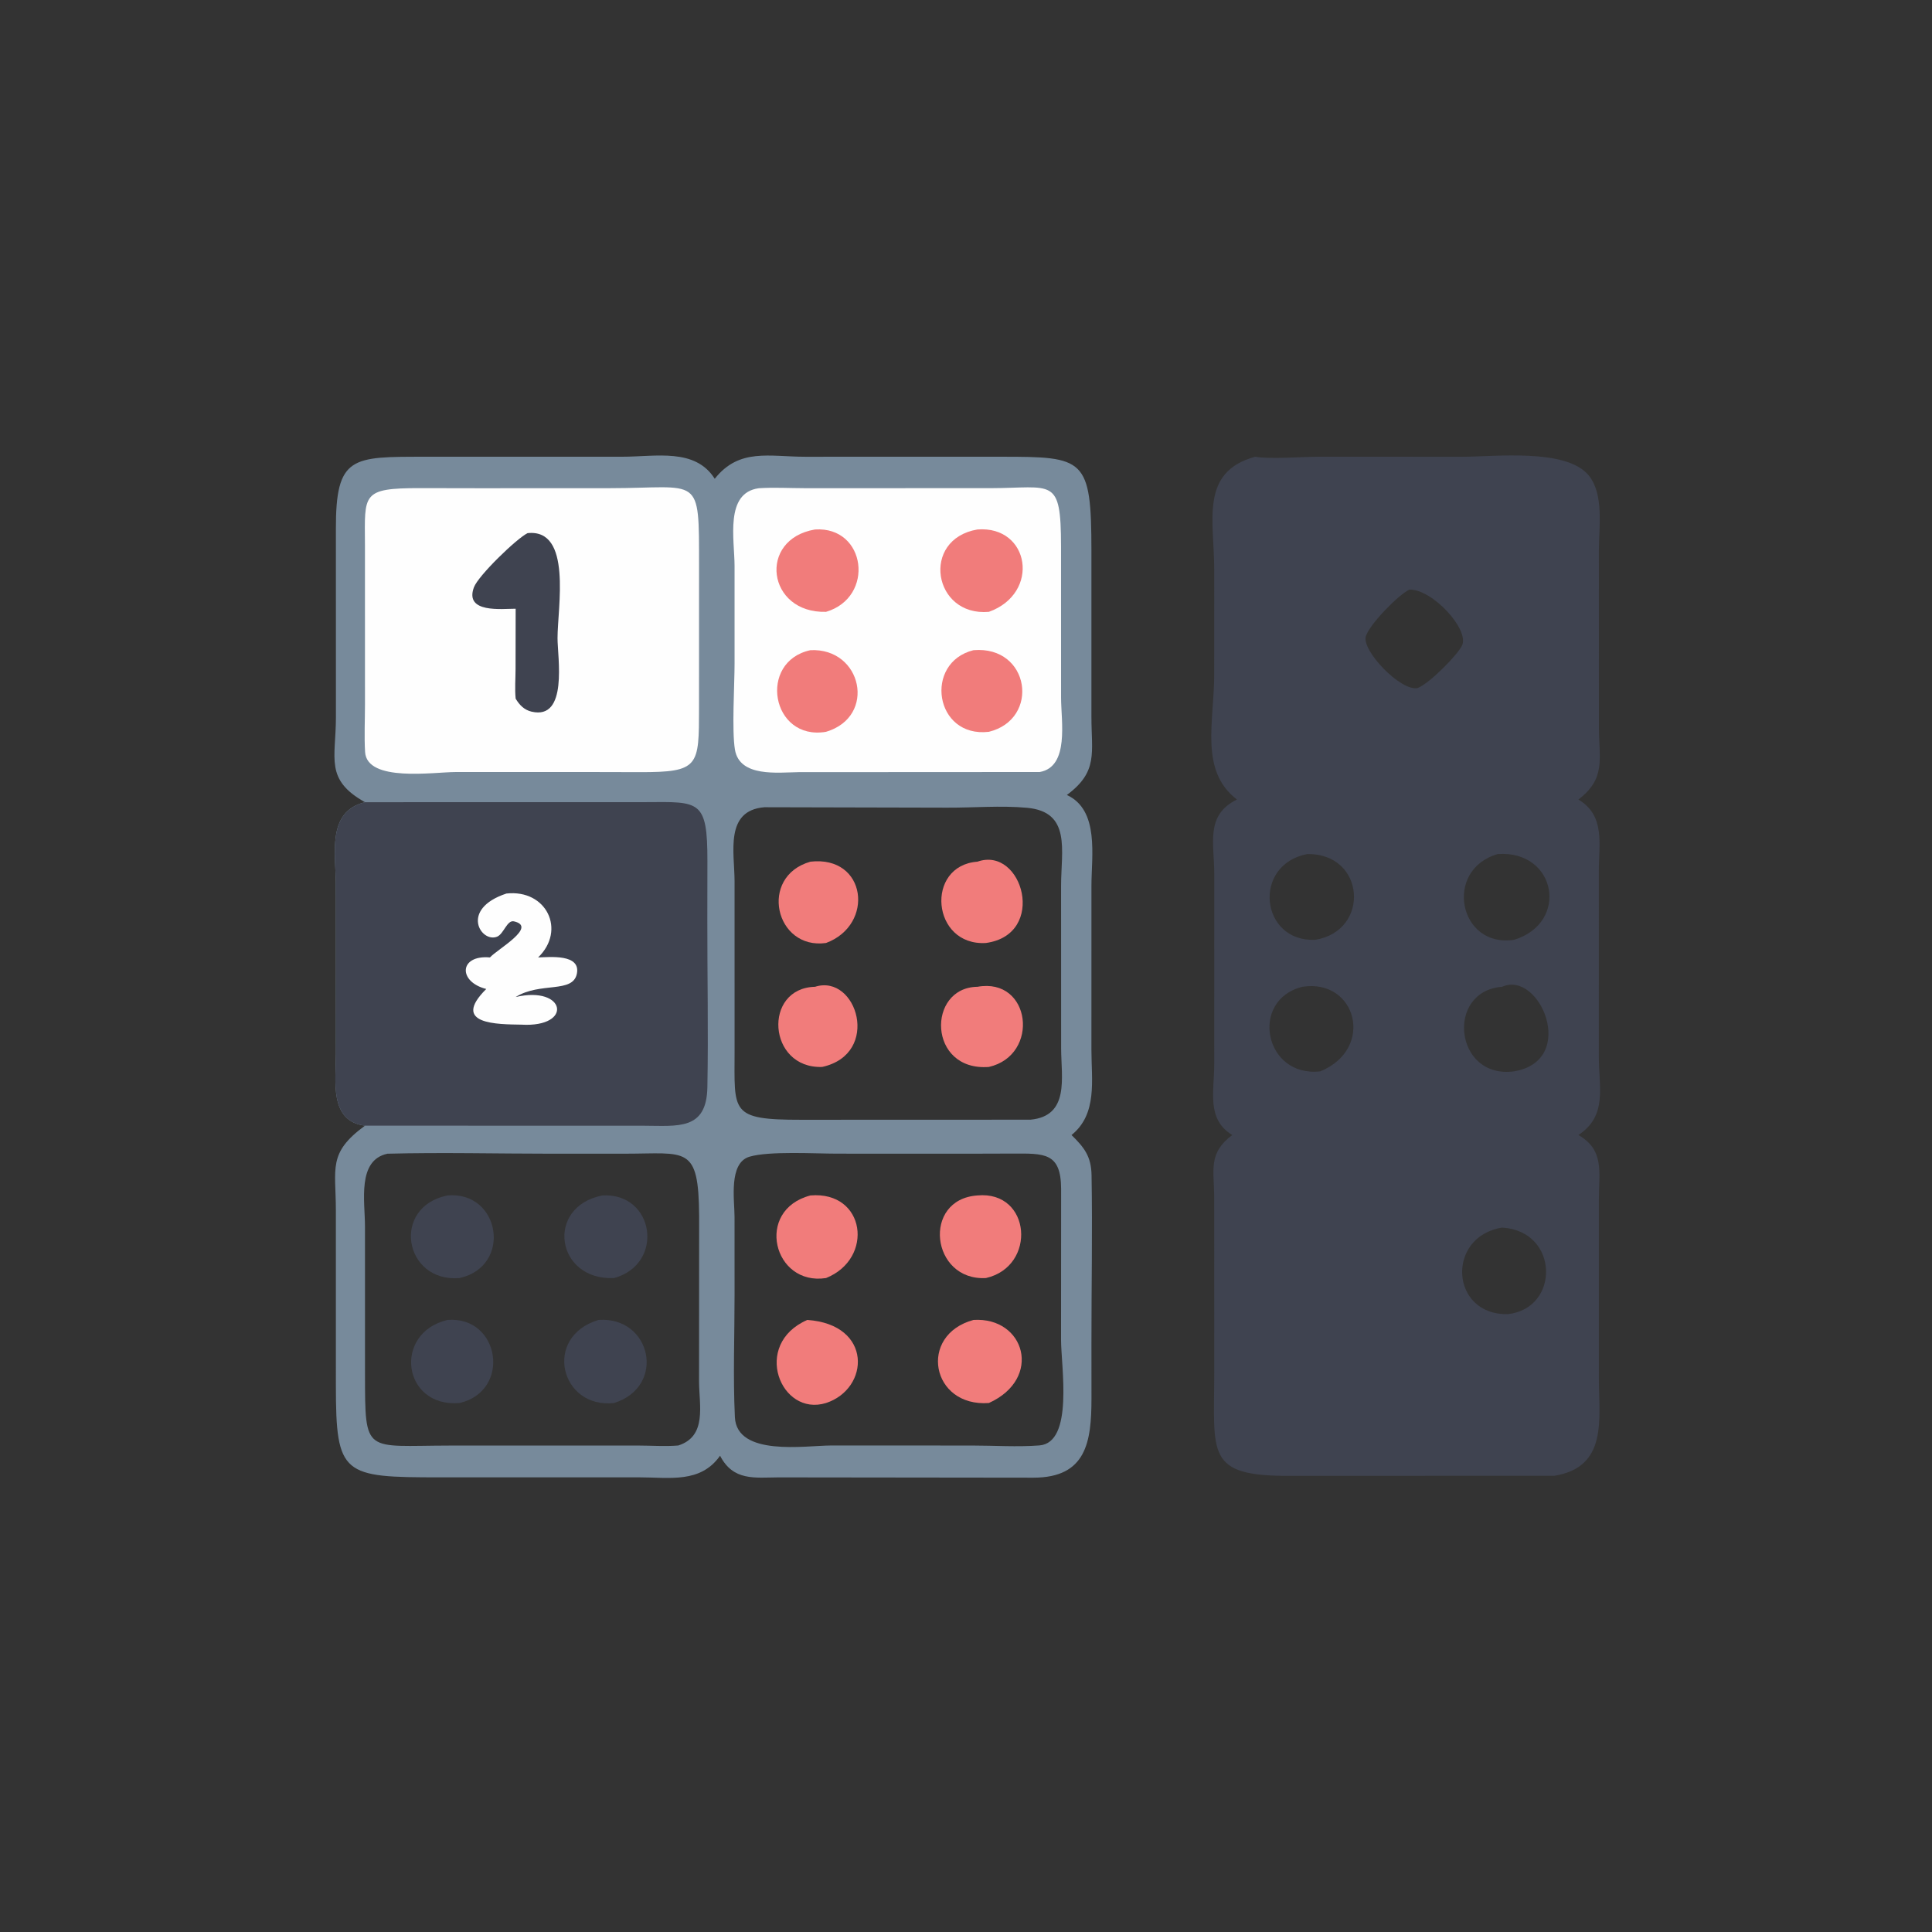
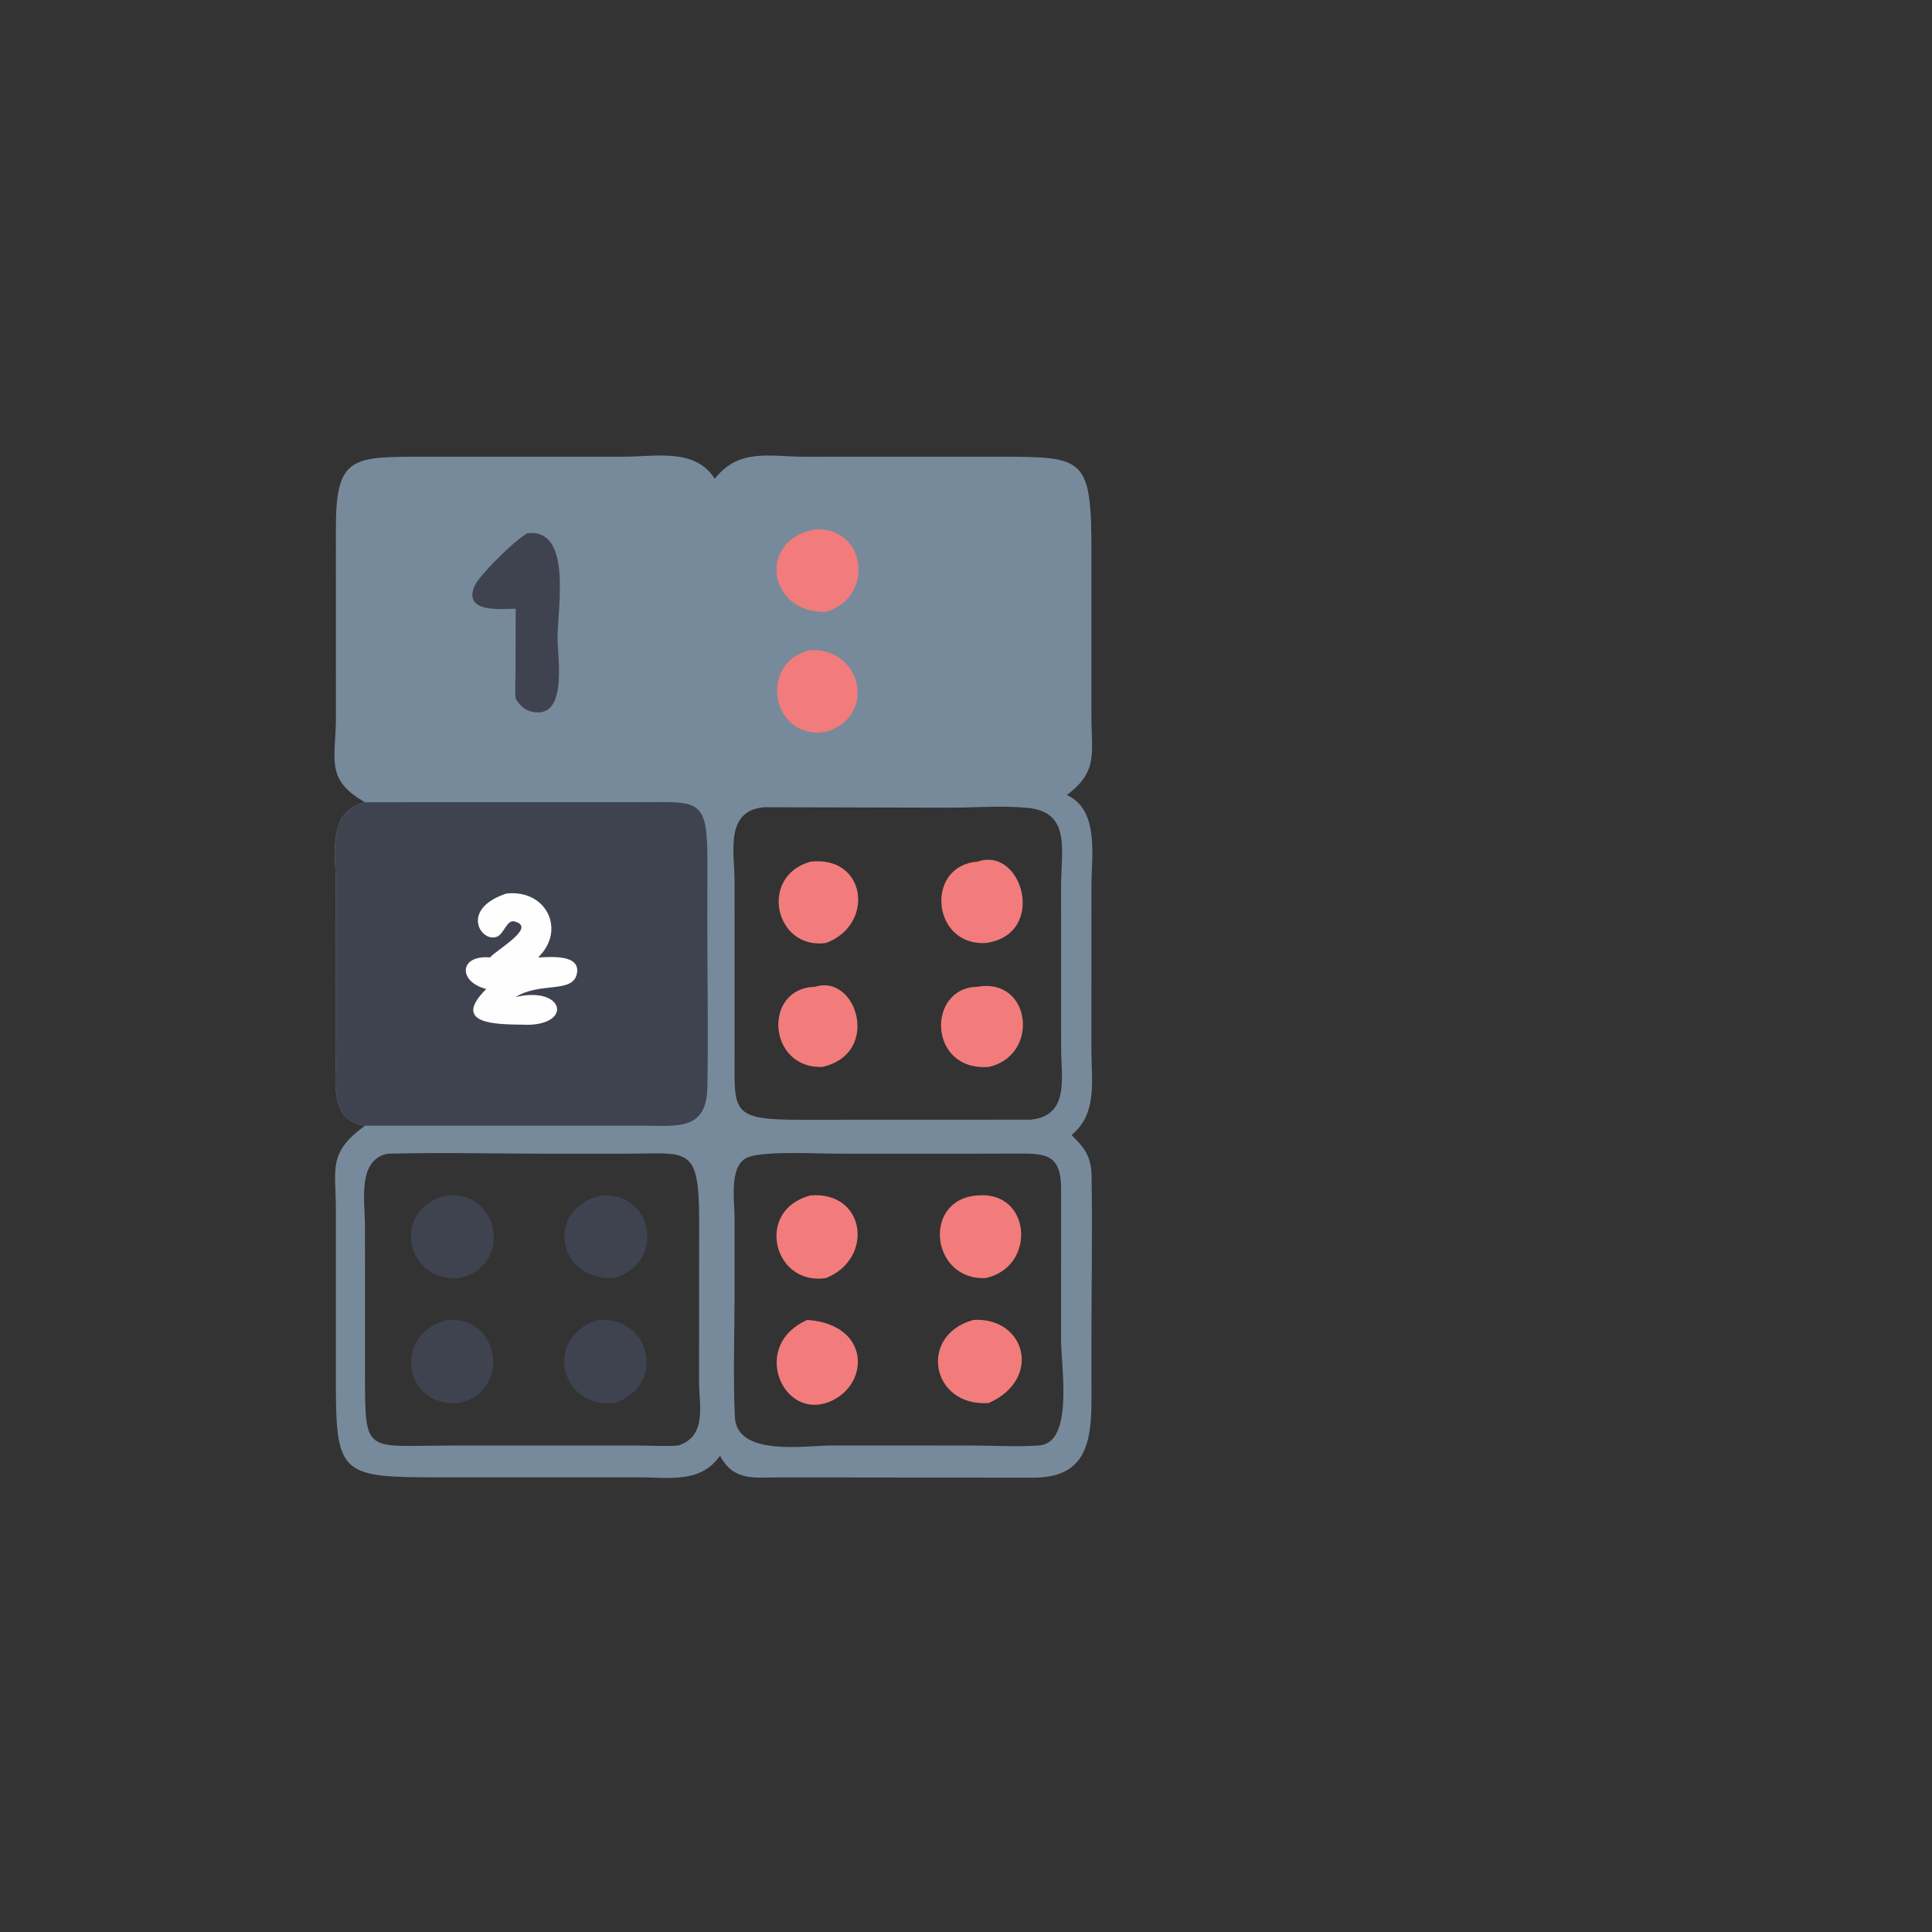
<svg xmlns="http://www.w3.org/2000/svg" width="512" height="512">
  <rect width="100%" height="100%" fill="#333333" stroke="none" />
-   <path fill="#3F4350" d="M332.629 121.046C336.592 121.744 345.222 121.04 349.658 121.038L387.566 121.046C396.045 121.048 415.037 118.74 420.992 125.953C425.134 130.97 423.723 139.733 423.719 145.74L423.73 192.806C423.748 201.166 425.648 206.263 418.295 211.887C425.458 216.167 423.703 223.622 423.708 230.81L423.71 280.072C423.707 288.31 426.025 295.666 418.295 300.796C425.26 304.774 423.721 310.716 423.718 317.655L423.72 365.433C423.722 376.053 426.146 388.787 411.936 391.094L341.777 391.119C319.423 391.212 321.778 385.382 321.786 363.897L321.775 317.064C321.712 309.942 320.176 305.562 326.558 300.796C319.686 296.564 321.78 289.379 321.782 281.957L321.79 231.446C321.785 223.612 319.363 215.998 327.799 211.887C317.825 204.21 321.776 191.328 321.775 178.735L321.78 150.905C321.786 138.072 317.868 125.06 332.629 121.046ZM373.483 156.25C370.48 157.732 363.022 165.37 361.97 168.591C360.752 172.325 371.172 183.253 375.678 182.344C378.868 181.111 386.352 173.474 387.472 171.03C389.417 166.786 379.551 156.072 373.483 156.25ZM398.085 261.509C383.006 262.618 385.41 286.062 401.257 283.916C418.256 281.052 408.054 257.014 398.085 261.509ZM396.927 226.331C382.47 230.47 386.565 251.298 401.257 249.061C415.98 244.516 412.443 225.254 396.927 226.331ZM398.085 325.323C383.165 327.694 384.293 348.556 399.562 348.263C413.438 346.785 413.259 326.241 398.085 325.323ZM346.447 226.331C331.729 229.157 333.999 249.714 348.56 249.061C363.224 246.664 361.87 226.108 346.447 226.331ZM345.145 261.509C331.056 264.99 335.023 285.628 349.899 283.916C364.483 277.919 359.463 259.256 345.145 261.509Z" />
  <path fill="#778A9B" d="M96.733 212.591C86.005 206.593 89.013 201.006 89.023 190.112L89.013 140.194C88.971 120.721 93.32 121.056 112.701 121.042L164.927 121.036C173.801 121.04 184.206 118.65 189.414 126.881C195.908 118.67 203.887 121.044 213.373 121.044L265.401 121.04C287.42 121.051 289.228 121.328 289.24 146.038L289.24 189.963C289.234 199.452 291.103 204.487 282.727 210.676C291.413 214.682 289.241 226.874 289.244 234.751L289.24 278.258C289.235 286.214 290.896 295.22 283.963 300.796C287.36 304.105 289.186 306.49 289.273 311.429C289.534 326.275 289.231 341.178 289.245 356.03L289.252 370.606C289.251 382.155 287.874 391.575 273.897 391.6L206.315 391.521C199.978 391.567 194.312 392.526 190.825 385.778C185.639 393.178 177.343 391.504 169.448 391.51L116.576 391.512C90.819 391.515 89.023 391.04 89.012 367.182L89.009 320.792C89.013 309.603 86.799 305.564 96.733 298.312C87.144 297.154 89.027 286.307 89.021 279.429L89.007 234.578C89.009 226.482 86.456 215.076 96.733 212.591ZM202.582 213.925C191.989 214.787 194.648 225.928 194.667 233.494L194.671 278.637C194.677 294.7 193.349 296.769 212.27 296.752L273.062 296.731C283.514 295.767 281.232 285.546 281.212 277.907L281.196 234.79C281.203 225.327 283.933 215.147 272.172 214.072C265.159 213.431 257.928 214.082 250.883 214.039L202.582 213.925ZM102.675 305.746C94.584 307.471 96.728 318.388 96.724 325.064L96.73 364.27C96.755 385.574 96.598 383.123 119.053 383.091L169.133 383.084C172.62 383.09 176.274 383.359 179.739 383.073C187.43 380.633 185.277 372.433 185.255 366.125L185.279 322.242C185.146 303.358 181.946 305.744 165.591 305.74L146.311 305.745C131.796 305.743 117.179 305.368 102.675 305.746ZM255.962 305.746L221.767 305.731C215.911 305.729 203.834 305.003 198.639 306.533C193.029 308.185 194.657 318.056 194.66 322.415L194.667 343.153C194.671 353.902 194.243 364.831 194.752 375.558C195.252 386.078 213.495 383.092 220.125 383.073L257.532 383.08C263.409 383.081 269.592 383.5 275.434 383.055C284.594 382.356 281.199 362.17 281.187 355.037L281.21 315.108C281.169 305.362 276.787 305.688 268.262 305.709L255.962 305.746Z" />
-   <path fill="#FEFEFE" d="M201.074 129.388C205.058 129.119 209.227 129.371 213.227 129.375L262.368 129.37C279.055 129.339 281.151 126.193 281.185 144.744L281.193 184.91C281.195 191.069 283.455 203.216 275.526 204.594L211.617 204.629C206.211 204.69 196 206.058 194.765 198.652C193.917 193.57 194.669 181.502 194.67 175.746L194.667 150.064C194.665 142.945 192.017 130.627 201.074 129.388Z" />
  <path fill="#F17C7B" d="M214.777 172.303C228.471 171.635 232.437 189.916 218.91 193.936C204.379 196.408 200.768 175.299 214.777 172.303Z" />
-   <path fill="#F17C7B" d="M257.985 172.303C272.975 171.049 275.713 190.59 262.064 193.936C247.631 195.626 244.759 175.571 257.985 172.303Z" />
  <path fill="#F17C7B" d="M215.989 140.316C229.567 139.447 231.939 158.292 218.91 162.145C203.296 162.576 200.713 142.911 215.989 140.316Z" />
-   <path fill="#F17C7B" d="M259.031 140.316C272.915 139.237 275.805 157.215 262.064 162.145C247.263 163.445 243.924 142.888 259.031 140.316Z" />
-   <path fill="#FEFEFE" d="M127.032 129.388L161.541 129.374C185.772 129.363 185.244 125.381 185.255 150.059L185.248 187.644C185.223 203.033 185.354 204.668 169.506 204.627L155.375 204.594L120.714 204.598C114.997 204.604 97.236 207.368 96.751 199.275C96.504 195.15 96.722 190.893 96.723 186.754L96.716 144.313C96.661 130.934 95.738 129.347 111.253 129.359L127.032 129.388Z" />
  <path fill="#3F4350" d="M139.807 141.287C151.7 140.028 147.751 161.014 147.751 169.126C147.751 174.184 150.618 190.878 140.876 188.596C138.912 188.136 137.658 186.827 136.654 185.149C136.399 182.627 136.623 179.887 136.628 177.341L136.654 161.32C133.032 161.312 123.046 162.582 125.585 155.664C126.717 152.58 136.844 142.761 139.807 141.287Z" />
  <path fill="#F17C7B" d="M213.946 349.796C231.321 351.004 230.501 368.013 218.91 371.811C206.854 375.566 199.146 356.241 213.946 349.796Z" />
  <path fill="#F17C7B" d="M214.777 316.805C229.407 315.581 231.742 333.544 218.91 338.696C204.927 340.866 199.926 320.677 214.777 316.805Z" />
  <path fill="#F17C7B" d="M259.031 316.805C273.28 315.479 274.827 335.621 261.28 338.696C246.703 339.504 244.252 317.819 259.031 316.805Z" />
  <path fill="#F17C7B" d="M257.985 349.796C271.615 348.95 276.411 365.324 262.064 371.811C246.757 372.944 243.225 353.792 257.985 349.796Z" />
  <path fill="#3F4350" d="M158.594 349.796C172.64 348.806 176.647 367.43 162.751 371.811C148.523 373.401 143.763 354.295 158.594 349.796Z" />
  <path fill="#3F4350" d="M118.586 349.796C132.477 348.686 135.597 368.57 121.809 371.811C106.655 373.112 104.033 353.259 118.586 349.796Z" />
  <path fill="#3F4350" d="M159.653 316.805C173.434 316.015 176.264 334.936 162.751 338.696C147.247 339.421 144.415 319.763 159.653 316.805Z" />
  <path fill="#3F4350" d="M118.586 316.805C132.596 315.586 135.846 335.542 121.809 338.696C107.064 339.953 103.564 319.861 118.586 316.805Z" />
  <path fill="#F17C7B" d="M214.777 228.352C229.7 226.66 231.855 245.098 218.91 249.901C205.406 251.791 200.964 232.276 214.777 228.352Z" />
  <path fill="#F17C7B" d="M215.989 261.509C227.106 257.967 233.607 279.287 217.882 282.751C203.392 283.246 202.113 261.837 215.989 261.509Z" />
  <path fill="#F17C7B" d="M259.031 261.509C273.261 258.94 275.687 279.625 262.064 282.751C245.843 283.977 245.579 261.677 259.031 261.509Z" />
  <path fill="#F17C7B" d="M259.031 228.352C271.025 224.115 277.613 247.662 261.28 249.901C246.85 250.774 245.096 229.376 259.031 228.352Z" />
  <path fill="#3F4350" d="M96.733 212.591L171.172 212.577C185.381 212.48 187.494 211.929 187.472 228.206L187.45 243.453C187.428 258.339 187.738 273.278 187.462 288.155C187.249 299.607 179.67 298.353 170.603 298.33L96.733 298.312C87.144 297.154 89.027 286.307 89.021 279.429L89.007 234.578C89.009 226.482 86.456 215.076 96.733 212.591Z" />
  <path fill="#FEFEFE" d="M134.202 236.796C144.819 235.622 150.104 246.496 142.606 253.731C145.658 253.646 153.93 252.742 152.879 258.03C151.821 263.354 143.176 260.132 136.654 264.221C149.953 261.124 152.011 272.342 138.188 271.543C131.979 271.429 119.325 271.574 128.863 262.091C121.314 260.174 121.655 253.001 129.84 253.731C131.852 251.519 142.537 245.594 136.194 244.169C134.376 243.76 133.503 247.463 131.786 248.205C127.542 250.039 121.681 240.948 134.202 236.796Z" />
</svg>